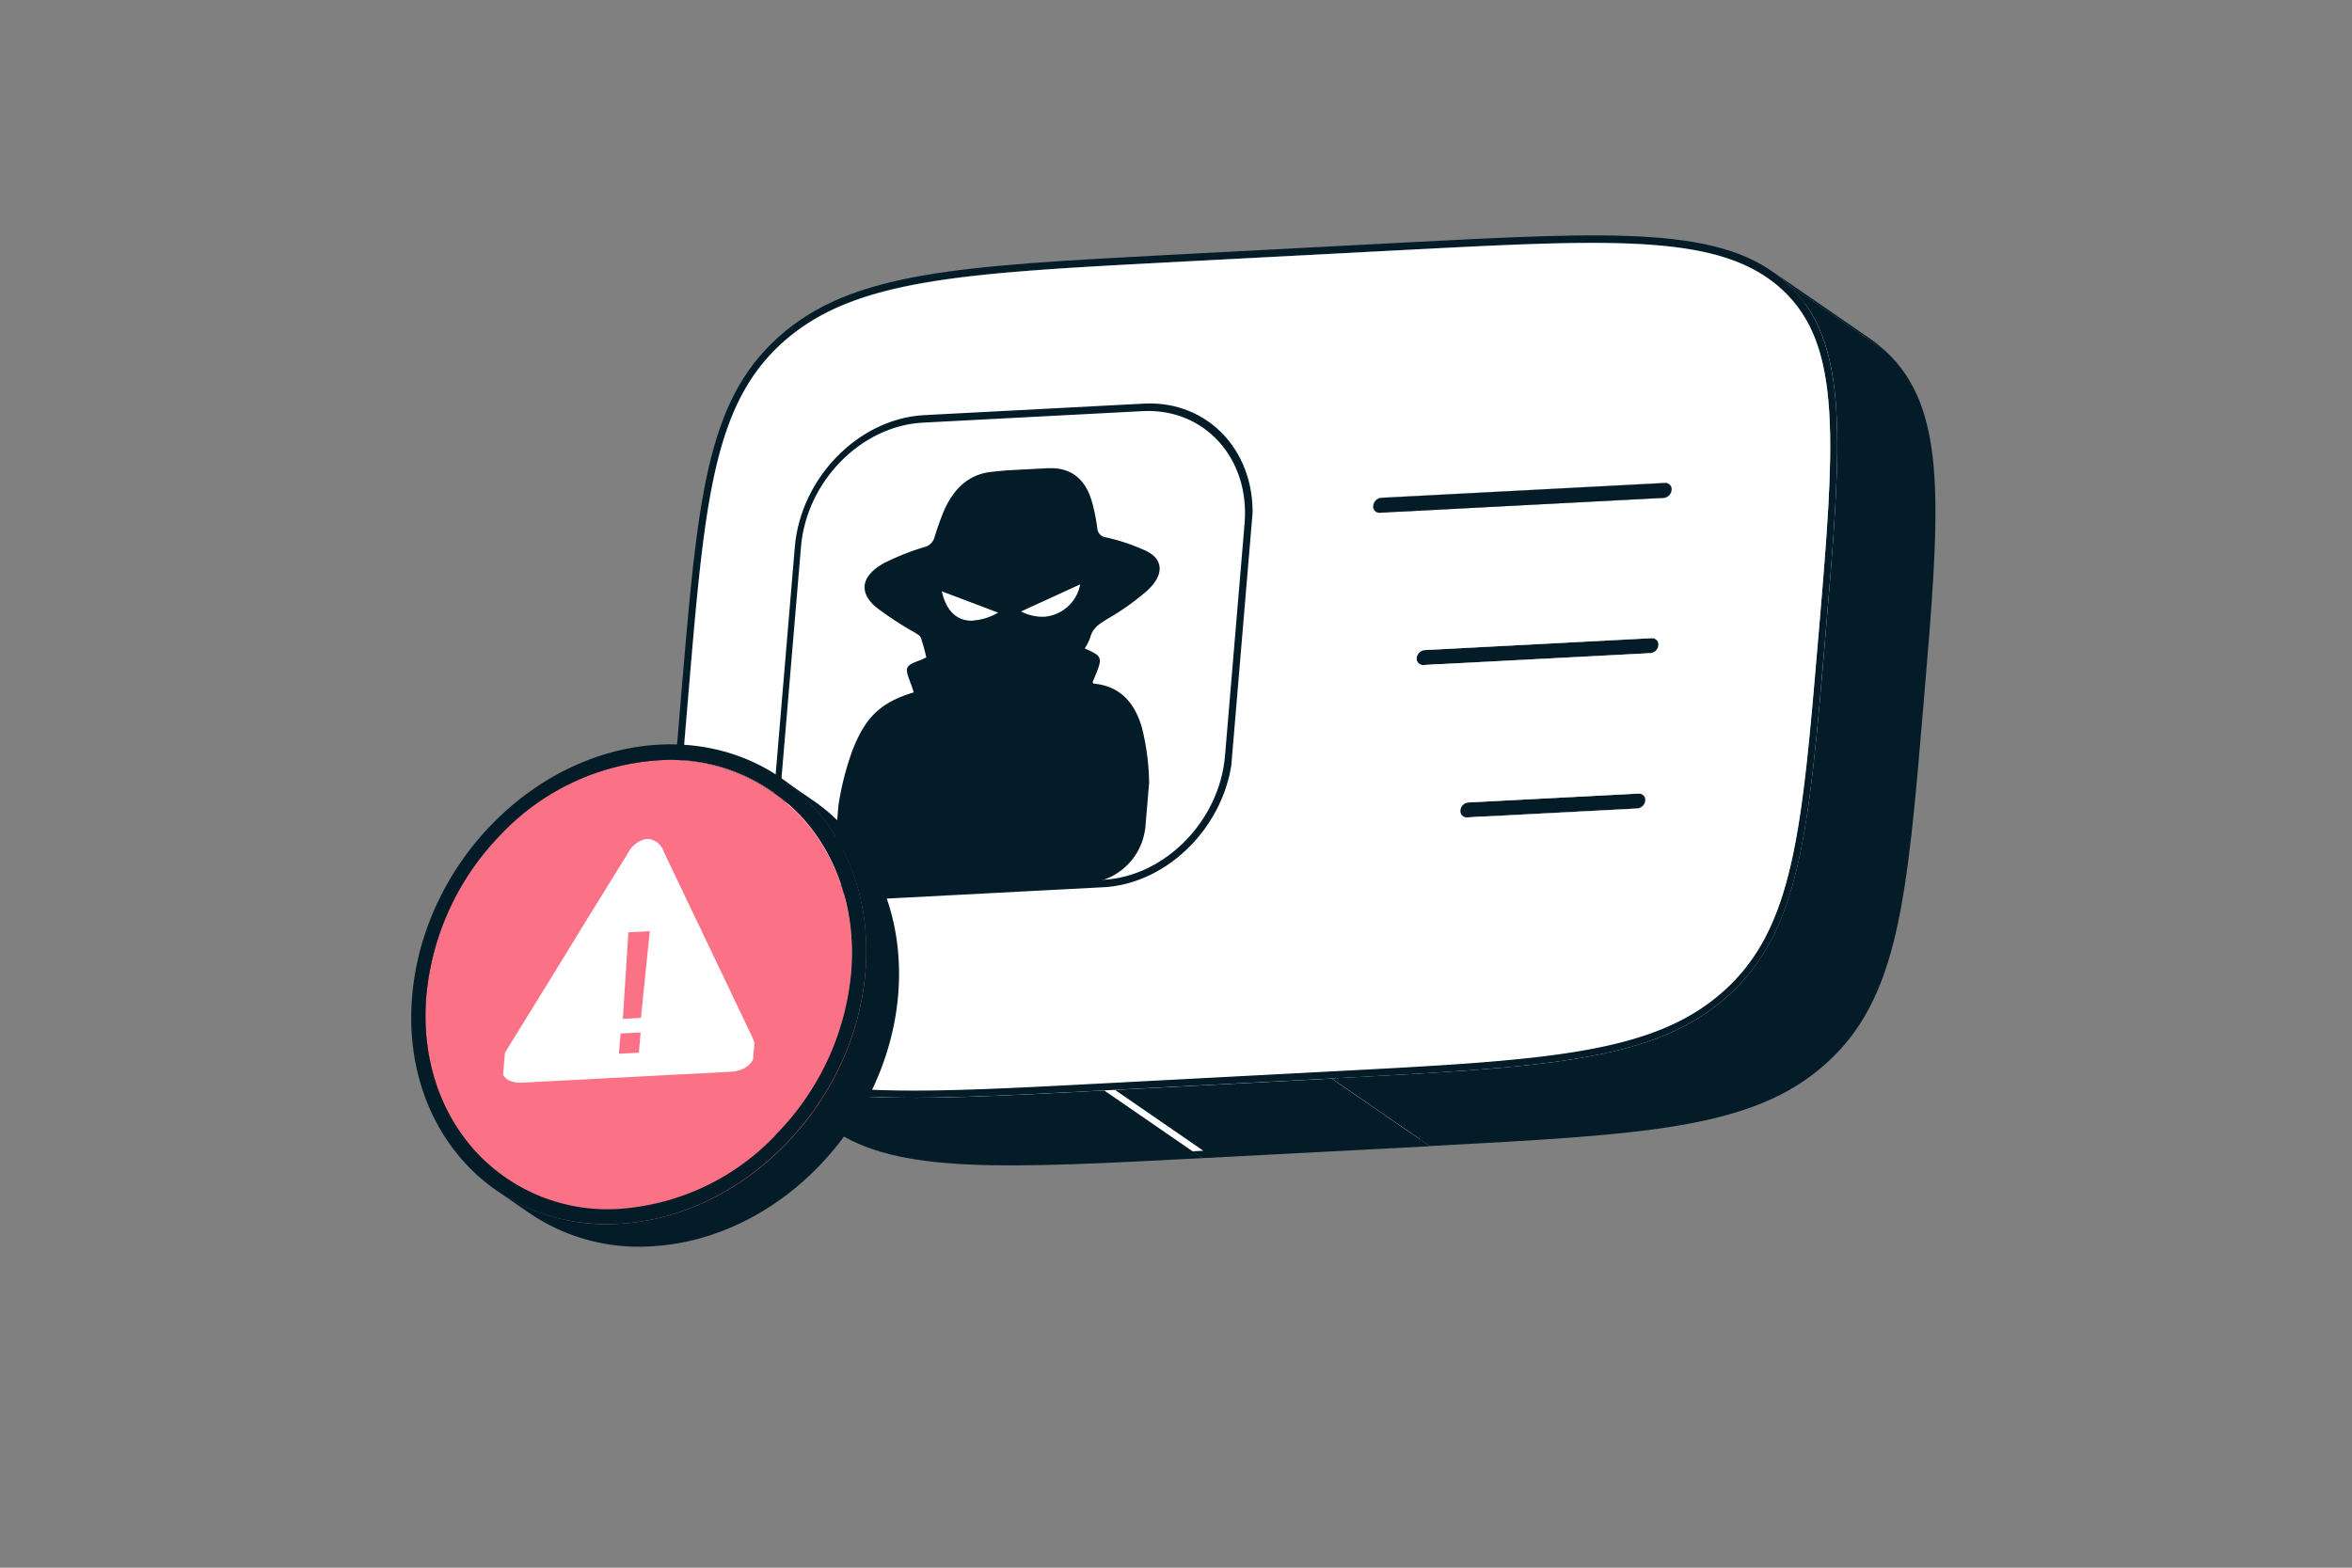
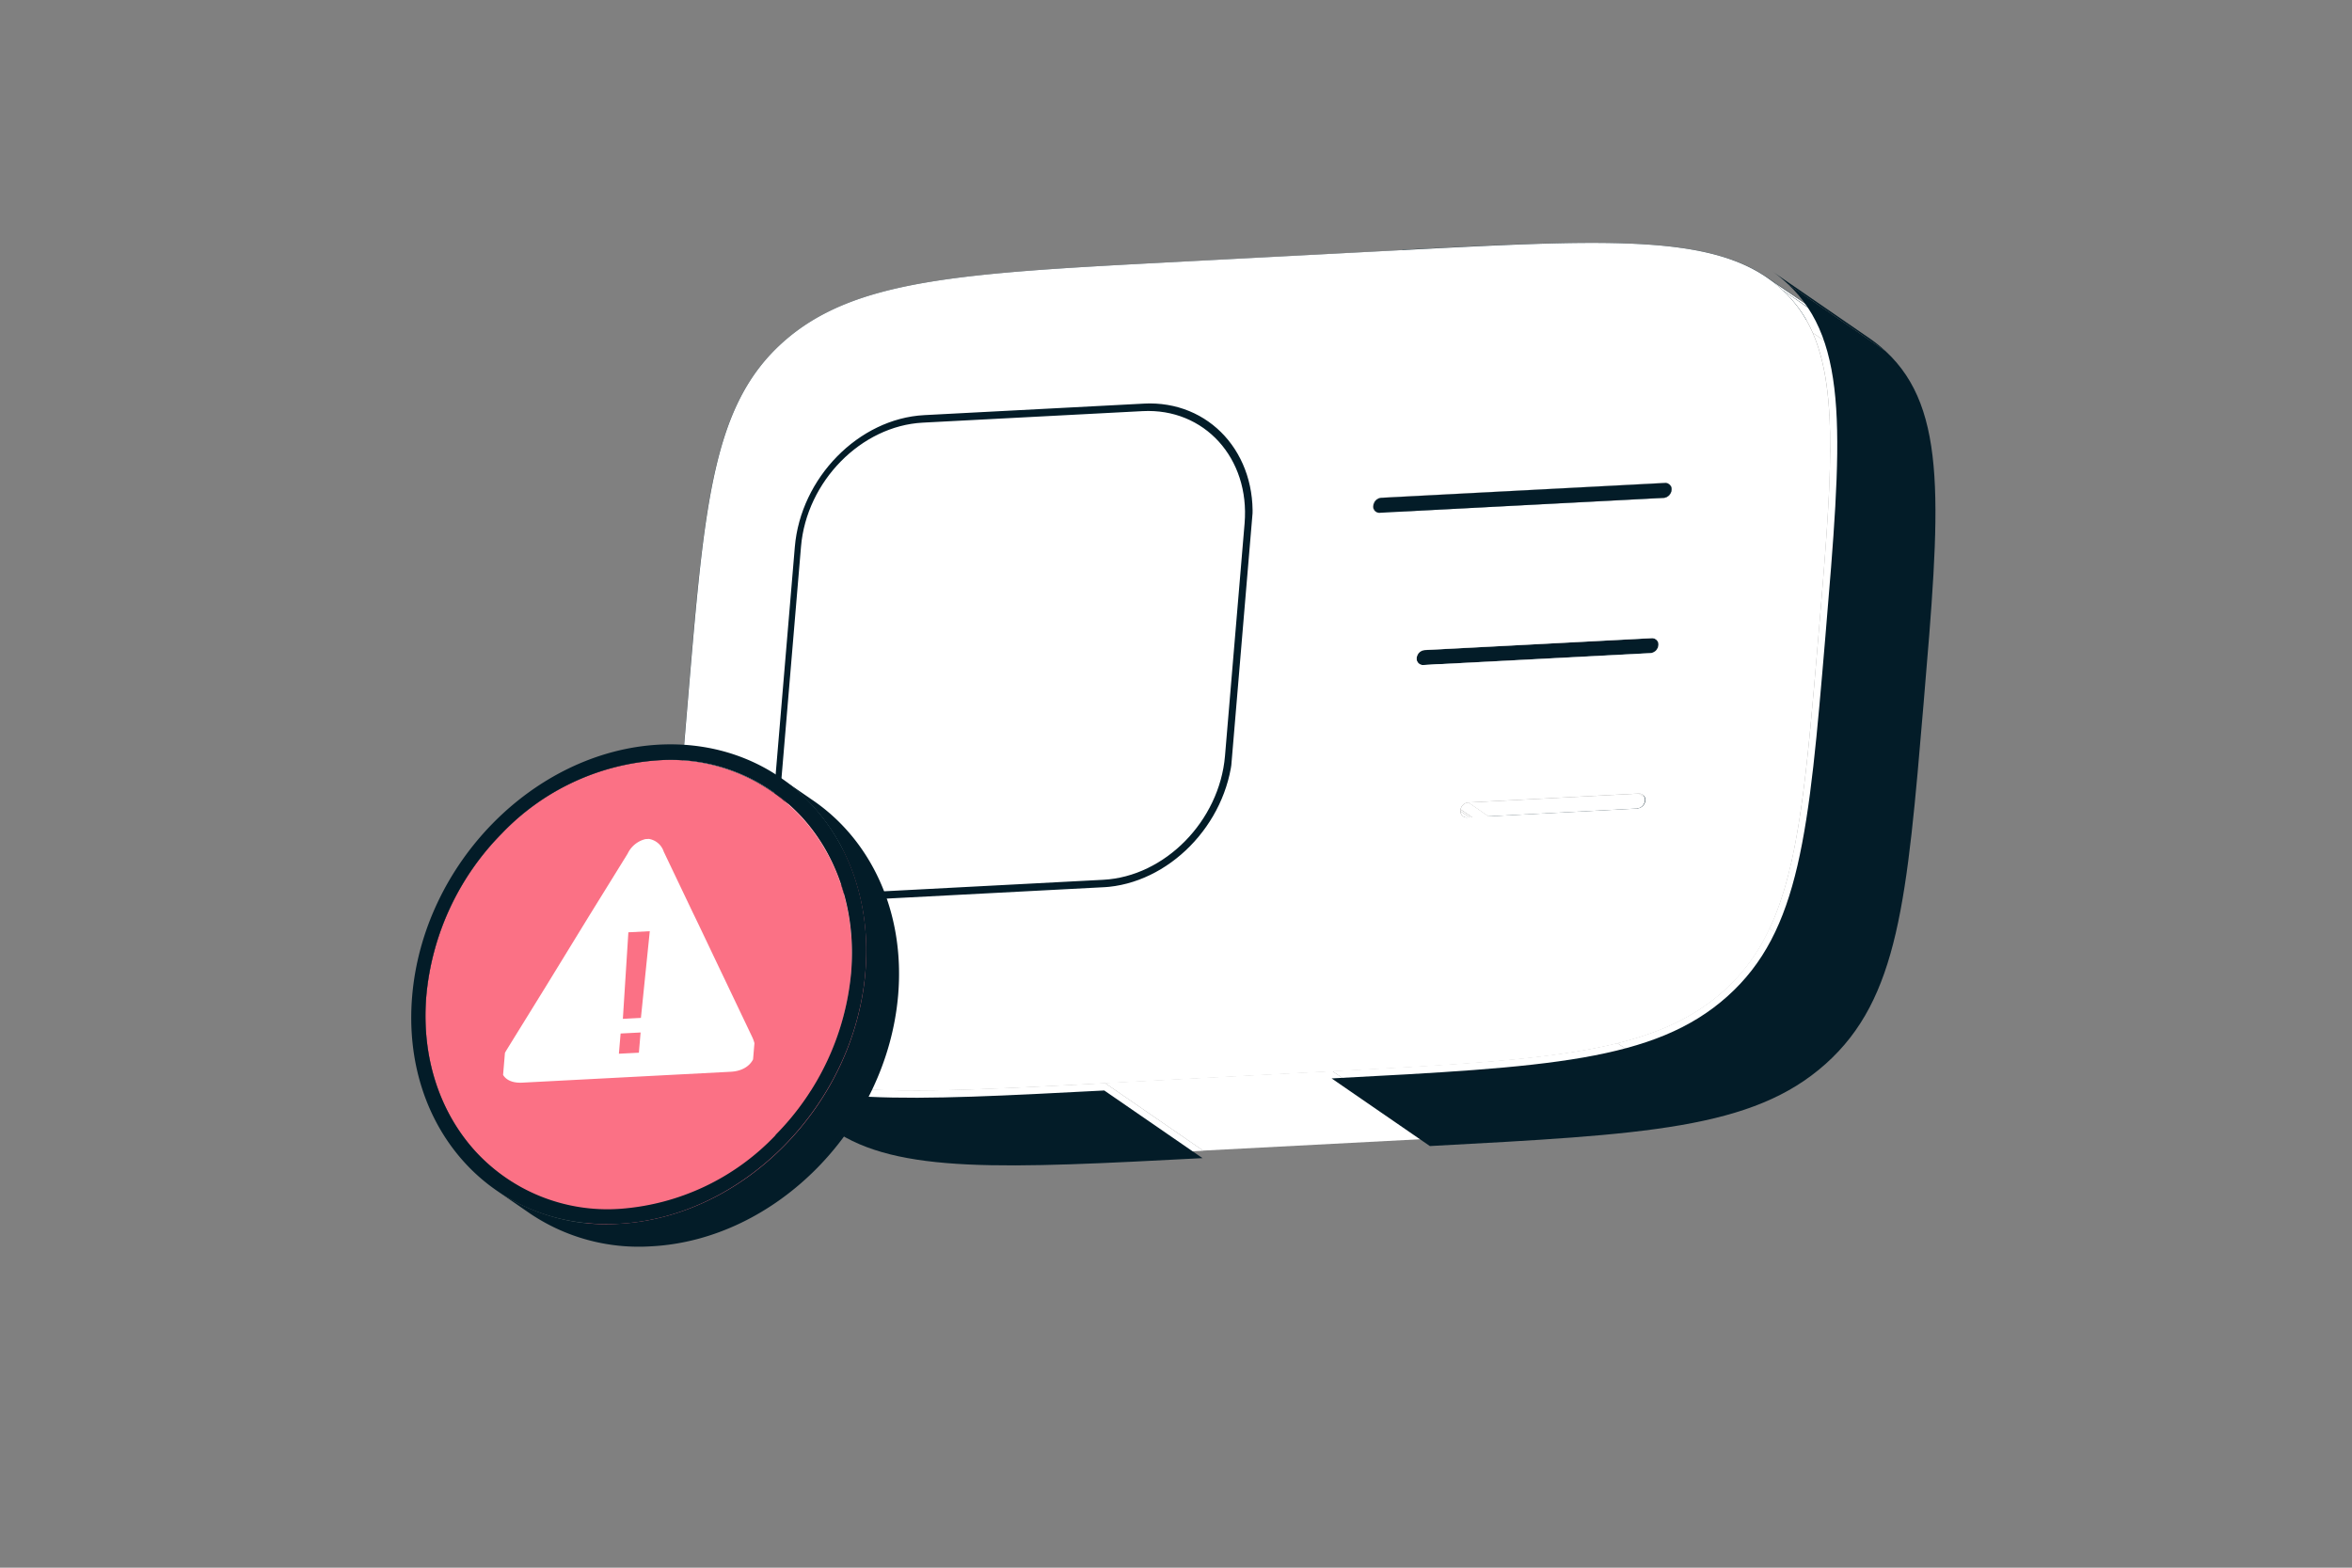
<svg xmlns="http://www.w3.org/2000/svg" viewBox="0 0 300 200">
  <rect x="0" y="0" width="300" height="200" fill="#808080" stroke="none" />
  <clipPath id="a">
-     <path d="m105.94 114.65 4.53-53.7 39.56-2.08-4.53 53.7z" />
-   </clipPath>
+     </clipPath>
  <clipPath id="b">
    <path d="m97.43 115.46 5.2-61.7 58.38-3.06-5.2 61.7z" />
  </clipPath>
  <clipPath id="c">
    <path d="m64.07 138.3 2.57-30.43 31.85-1.67-2.56 30.43z" />
  </clipPath>
  <path d="m106.81 143.29-12.53-8.62a17.94 17.94 0 0 1 -1.93-1.55c-7.71-7.16-6.66-19.57-4.58-44.31s3.13-37.15 12.12-45.17 22.66-8.78 49.87-10.21l12.53 8.63c-27.21 1.42-40.86 2.14-49.87 10.21s-10 20.43-12.12 45.17-3.13 37.15 4.58 44.3a16 16 0 0 0 1.93 1.55z" fill="#031c28" />
  <path d="m116.67 146.91a23.88 23.88 0 0 1 -9.86-3.62l-12.53-8.62a24 24 0 0 0 9.87 3.61z" fill="#fff" />
  <path d="m178.77 31.91 12.53 8.63-29.01 1.52-12.53-8.63z" fill="#031c28" />
  <path d="m212.38 61.6 12.52 8.62-36.26 1.91-12.53-8.63z" fill="#fff" />
  <path d="m212.21 63.52 12.53 8.62-36.26 1.91-12.53-8.63z" fill="#031c28" />
  <path d="m187.67 73.44-12.52-8.63a.74.74 0 0 1 0-.3l12.52 8.63a1 1 0 0 0 0 .3z" fill="#fff" />
  <path d="m188.64 72.13a1.09 1.09 0 0 0 -1 1l-12.52-8.63a1.1 1.1 0 0 1 1-1z" fill="#fff" />
  <path d="m187.67 73.44a.76.76 0 0 0 .32.47l-12.53-8.62a.8.8 0 0 1 -.31-.48l10 6.89 1.25.87 1 .66c.07.07.21.12.27.21z" fill="#fff" />
  <path d="m188 73.91-12.53-8.62a.8.8 0 0 0 .49.13l12.53 8.63a.73.73 0 0 1 -.49-.14z" fill="#031c28" />
  <path d="m169.94 136.64 12.53 8.63-29.01 1.52-12.53-8.63z" fill="#fff" />
-   <path d="m169.86 137.6 12.53 8.63-29.01 1.52-12.53-8.63z" fill="#031c28" />
  <path d="m116.67 146.91-12.49-8.61c8.26 1.38 19.92.77 36.78-.12l12.53 8.63c-16.9.86-28.55 1.48-36.82.1z" fill="#fff" />
  <path d="m106.24 144.12-12.52-8.63c8.22 5.67 21.89 4.95 47.13 3.63l12.53 8.63c-25.24 1.32-38.91 2.04-47.14-3.63z" fill="#031c28" />
  <path d="m210.7 81.42 12.53 8.62-29.01 1.52-12.53-8.62z" fill="#fff" />
  <path d="m210.54 83.33 12.53 8.62-29.01 1.53-12.53-8.63z" fill="#031c28" />
  <path d="m194.22 91.56a1.12 1.12 0 0 0 -1 1l-12.52-8.62a1.11 1.11 0 0 1 1-1z" fill="#fff" />
  <path d="m193.23 92.57a.82.82 0 0 0 .34.77l-12.57-8.62a.86.86 0 0 1 -.34-.78z" fill="#fff" />
  <path d="m193.57 93.34-12.57-8.62a.8.8 0 0 0 .49.13l12.53 8.63a.73.73 0 0 1 -.45-.14z" fill="#031c28" />
  <path d="m225.42 35.41 12.58 8.59c-8-5.53-21.58-4.82-46.65-3.5l-12.53-8.63c25.02-1.27 38.58-1.98 46.6 3.54z" fill="#031c28" />
  <path d="m238 44a16.79 16.79 0 0 1 1.93 1.55l-12.58-8.55a16 16 0 0 0 -1.93-1.55z" fill="#fff" />
  <path d="m226 34.58 12.53 8.63a18.28 18.28 0 0 1 2 1.61l-12.53-8.62a16.66 16.66 0 0 0 -2-1.62z" fill="#031c28" />
  <path d="m225.37 70.35a.74.74 0 0 0 -.47-.12l-12.53-8.63a.74.74 0 0 1 .47.12z" fill="#fff" />
  <path d="m225.37 70.35-.79-.54-.28-.2-2-1.38-2.3-1.58-7.16-4.93 12.52 8.63z" fill="#fff" />
  <path d="m212.86 61.73 12.52 8.63a.83.83 0 0 1 .34.78l-12.52-8.62a.85.85 0 0 0 -.34-.79z" fill="#031c28" />
  <path d="m213.2 62.52 12.52 8.62a1.1 1.1 0 0 1 -1 1l-12.53-8.63a1.12 1.12 0 0 0 1.01-.99z" fill="#031c28" />
  <path d="m209.03 101.24 12.53 8.62-21.76 1.14-12.52-8.62z" fill="#fff" />
  <path d="m208.87 103.15 12.53 8.62-21.76 1.14-12.52-8.62z" fill="#031c28" />
  <path d="m198.82 112.12-12.53-8.63v-.11a.5.5 0 0 1 0-.12l12.52 8.63s0 .08 0 .12a.4.4 0 0 0 .01.11z" fill="#fff" />
  <path d="m198.83 111.89-12.52-8.63a1.08 1.08 0 0 1 1-.88l12.49 8.62a1.12 1.12 0 0 0 -.97.89z" fill="#fff" />
  <path d="m198.82 112.12a.78.78 0 0 0 .34.66l-12.53-8.62a.84.84 0 0 1 -.34-.67z" fill="#fff" />
  <path d="m199.16 112.78-12.53-8.62a.78.78 0 0 0 .49.13l12.52 8.62a.77.77 0 0 1 -.48-.13z" fill="#031c28" />
  <path d="m223.48 90.07a1 1 0 0 0 -.25 0l-12.53-8.65a.74.74 0 0 1 .26 0z" fill="#fff" />
  <path d="m223.48 90.07a.54.54 0 0 1 -.12-.09q-6.21-4.26-12.4-8.54a1 1 0 0 1 .23.11l12.52 8.63a.55.55 0 0 0 -.23-.11z" fill="#fff" />
  <path d="m210.7 81.42a.8.8 0 0 1 .83.91 1.11 1.11 0 0 1 -1 1l-29 1.52a.8.8 0 0 1 -.83-.91 1.11 1.11 0 0 1 1-1z" fill="#031c28" />
  <path d="m211.19 81.55 12.52 8.63a.83.83 0 0 1 .34.77 1.09 1.09 0 0 1 -1 1l-12.53-8.63a1.11 1.11 0 0 0 1-1 .83.83 0 0 0 -.33-.77z" fill="#031c28" />
  <path d="m221.82 109.89a1.09 1.09 0 0 0 -.26 0l-12.56-8.65a.74.74 0 0 1 .26 0z" fill="#fff" />
  <path d="m221.82 109.89a.6.6 0 0 1 -.13-.09l-12.4-8.54a1 1 0 0 1 .23.11l12.48 8.63a.57.57 0 0 0 -.18-.11z" fill="#fff" />
-   <path d="m209 101.24a.79.79 0 0 1 .83.9 1.12 1.12 0 0 1 -1 1l-21.75 1.14a.8.8 0 0 1 -.83-.91 1.09 1.09 0 0 1 1-1z" fill="#031c28" />
  <path d="m209.52 101.37 12.48 8.63a.82.82 0 0 1 .34.77 1.08 1.08 0 0 1 -1 1l-12.53-8.62a1.12 1.12 0 0 0 1-1 .85.85 0 0 0 -.29-.78z" fill="#031c28" />
  <path d="m238.22 127.11-12.53-8.63c3.78-8 4.74-19.42 6.24-37.22 1.63-19.34 2.63-31.14-.7-38.79l12.53 8.63c3.32 7.64 2.33 19.45.7 38.78-1.46 17.81-2.46 29.23-6.24 37.23z" fill="#fff" />
  <path d="m218.82 141.71-12.52-8.63c5.61-1.39 9.93-3.44 13.51-6.64a24.34 24.34 0 0 0 5.88-8l12.53 8.63a24.3 24.3 0 0 1 -5.88 8c-3.59 3.2-7.9 5.25-13.52 6.64z" fill="#fff" />
  <path d="m243.76 51.1-12.53-8.63a16 16 0 0 0 -3.88-5.47l12.53 8.63a16.16 16.16 0 0 1 3.88 5.47z" fill="#fff" />
  <path d="m218.82 141.71c-8.49 2.1-20 2.7-36.35 3.56l-12.53-8.63c16.39-.86 27.86-1.46 36.36-3.56z" fill="#fff" />
-   <path d="m228 36.2c8 7.42 6.94 20 4.83 45s-3.17 37.59-12.5 45.92-23.05 9-50.48 10.47l-29 1.52c-27.43 1.44-41.19 2.16-49.16-5.25s-6.93-20-4.82-45 3.13-37.59 12.49-45.92 23-9 50.48-10.46l29-1.52c27.44-1.44 41.21-2.16 49.16 5.24zm-8.2 90.24c9-8 10-20.45 12.12-45.18s3.13-37.15-4.58-44.3-21.34-6.47-48.57-5.05l-29 1.52c-27.21 1.43-40.86 2.14-49.87 10.21s-10 20.44-12.12 45.17-3.14 37.19 4.57 44.31 21.37 6.47 48.58 5l29-1.52c27.21-1.42 40.86-2.14 49.87-10.2" fill="#031c28" />
  <path d="m227.35 37c7.71 7.15 6.67 19.56 4.58 44.3s-3.13 37.15-12.12 45.18-22.66 8.78-49.87 10.2l-29 1.52c-27.21 1.43-40.86 2.15-48.58-5s-6.66-19.57-4.58-44.31 3.12-37.23 12.11-45.25 22.66-8.78 49.87-10.21l29-1.52c27.24-1.42 40.87-2.14 48.59 5.09zm-15.14 26.52a1.12 1.12 0 0 0 1-1 .8.8 0 0 0 -.83-.92l-36.26 1.9a1.1 1.1 0 0 0 -1 1 .78.78 0 0 0 .82.91l36.26-1.9m-1.67 19.81a1.11 1.11 0 0 0 1-1 .8.8 0 0 0 -.83-.91l-29 1.52a1.11 1.11 0 0 0 -1 1 .8.8 0 0 0 .83.91zm-1.67 19.82a1.12 1.12 0 0 0 1-1 .79.79 0 0 0 -.83-.9l-21.75 1.14a1.09 1.09 0 0 0 -1 1 .8.8 0 0 0 .83.91l21.75-1.14" fill="#fff" />
  <path d="m213.2 62.52a1.12 1.12 0 0 1 -1 1l-36.2 1.9a.78.78 0 0 1 -.82-.91 1.1 1.1 0 0 1 1-1l36.26-1.9a.8.8 0 0 1 .76.91z" fill="#031c28" />
  <path d="m228 36.2 12.53 8.62c8 7.43 6.93 20 4.82 45s-3.17 37.58-12.49 45.91-23.05 9-50.48 10.48l-12.53-8.63c27.43-1.44 41.2-2.16 50.48-10.47s10.39-20.89 12.5-45.92 3.17-37.57-4.83-44.99z" fill="#031c28" />
  <g clip-path="url(#a)">
    <path d="m133.23 78.68a6 6 0 0 1 -3-.67l7.55-3.46a5.07 5.07 0 0 1 -4.58 4.13m-9.07.5c-2 .1-3.43-1.17-4-3.74l7.19 2.72a7.59 7.59 0 0 1 -3.14 1m6.2-19.28q-2 .1-4 .33c-2.86.32-4.79 2.21-6 5-.44 1.07-.82 2.16-1.16 3.26a1.78 1.78 0 0 1 -1.34 1.33 32.24 32.24 0 0 0 -5.05 2c-2.93 1.59-3.38 3.68-1.13 5.63a42.59 42.59 0 0 0 5 3.28c.29.18.66.37.76.67a23 23 0 0 1 .69 2.49c-.22.1-.46.23-.7.32-2 .75-2.09.88-1.34 2.86.16.41.3.83.44 1.28-4.21 1.27-6.16 3.14-7.82 7.4a36.7 36.7 0 0 0 -2.16 10.8c-.34 4.46 1.49 7.07 5.61 7.54 2.18 0 4.35 0 6.5-.16 3-.16 6-.41 9-.66s6-.51 8.91-.66c1.14-.06 2.28-.11 3.41-.13a7.93 7.93 0 0 0 6-6.32 30.41 30.41 0 0 0 -.34-13.28c-.91-3.19-2.77-5.34-6.18-5.65l-.12-.19c1.37-3.22 1.37-3.22-1-4.3a6.43 6.43 0 0 0 .68-1.33c.33-1.33 1.25-1.84 2.3-2.48a32.09 32.09 0 0 0 5-3.57c2.17-2 2.09-4-.2-5.08a25.3 25.3 0 0 0 -5.06-1.7 1.25 1.25 0 0 1 -1.12-1.2 24.25 24.25 0 0 0 -.7-3.41c-.76-2.63-2.44-4.23-5.21-4.22-1.24 0-2.49 0-3.74.1" fill="#031c28" />
  </g>
  <g clip-path="url(#b)">
    <path d="m112.67 113.71c-7.86.41-13.69-6-13-14.32l2.5-29.66c.7-8.31 7.67-15.4 15.53-15.81l28.05-1.47c7.86-.41 13.69 6 13 14.32l-2.5 29.66c-.7 8.3-7.67 15.4-15.53 15.81l-28 1.47m33.17-62.22-28 1.47c-8.36.44-15.77 8-16.51 16.82l-2.5 29.66c-.74 8.83 5.45 15.66 13.81 15.23l28-1.47c8.37-.44 15.77-8 16.52-16.82l2.5-29.66c.74-8.83-5.45-15.67-13.82-15.23" fill="#031c28" />
  </g>
  <path d="m98.43 100.91 4.18 2.88a23.2 23.2 0 0 0 -14.55-4 30.45 30.45 0 0 0 -19.87 9.39 33.85 33.85 0 0 0 -9.64 20.67c-.66 7.91 1.76 14.91 6.23 19.83a22.61 22.61 0 0 0 3.9 3.42l-4.17-2.88a21.84 21.84 0 0 1 -3.9-3.41c-4.47-4.93-6.9-11.92-6.23-19.84a33.82 33.82 0 0 1 9.62-20.63 30.38 30.38 0 0 1 19.88-9.34 23.25 23.25 0 0 1 14.55 3.91z" fill="#031c28" />
  <g fill="#fb7185">
    <path d="m109.1 110.66-4.17-2.87a23.29 23.29 0 0 0 -2.59-3.46 22.73 22.73 0 0 0 -3.91-3.42l4.18 2.88a22.25 22.25 0 0 1 3.9 3.42 23.2 23.2 0 0 1 2.59 3.45z" />
    <path d="m109.47 124.12 4.17 2.87-.9.05-4.18-2.88z" />
    <path d="m109.1 110.66a26.8 26.8 0 0 1 3.64 16.34l-4.18-2.88a26.77 26.77 0 0 0 -3.63-16.37l.86.59.46.32.48.33.47.32 1.5 1h.08l.12.08a1 1 0 0 1 .2.27z" />
    <path d="m83.23 157.09a23.21 23.21 0 0 1 -14.55-4l-4.17-2.87a23.25 23.25 0 0 0 14.55 4 30.38 30.38 0 0 0 19.86-9.39 33.77 33.77 0 0 0 9.64-20.67l4.18 2.88a33.82 33.82 0 0 1 -9.64 20.66 30.38 30.38 0 0 1 -19.87 9.39z" />
    <path d="m83.88 97a22.85 22.85 0 0 1 18.46 7.38c4.46 4.93 6.89 11.92 6.22 19.83h.91-.91a33.77 33.77 0 0 1 -9.64 20.67 30.38 30.38 0 0 1 -19.86 9.39 22.85 22.85 0 0 1 -18.45-7.38c-4.47-4.93-6.9-11.92-6.23-19.84a33.82 33.82 0 0 1 9.62-20.71 30.38 30.38 0 0 1 19.88-9.34z" />
  </g>
  <path d="m99.57 99.27 4.17 2.87c7.35 5.06 11.71 14.16 10.82 24.8-1.44 16.88-15.56 31.23-31.49 32.06a24.78 24.78 0 0 1 -15.52-4.22l-4.17-2.88a24.77 24.77 0 0 0 15.52 4.23c16-.84 30.05-15.19 31.48-32.06.89-10.64-3.47-19.74-10.81-24.8z" fill="#031c28" />
  <path d="m84.05 95c16-.84 27.74 12.15 26.33 29s-15.52 31.29-31.48 32.13-27.75-12.13-26.33-29.03 15.51-31.23 31.48-32.1zm14.87 49.79a33.77 33.77 0 0 0 9.64-20.67c.67-7.91-1.76-14.9-6.22-19.83a22.85 22.85 0 0 0 -18.46-7.29 30.38 30.38 0 0 0 -19.88 9.34 33.82 33.82 0 0 0 -9.62 20.66c-.67 7.92 1.76 14.91 6.23 19.84a22.85 22.85 0 0 0 18.45 7.38 30.38 30.38 0 0 0 19.86-9.39" fill="#031c28" />
  <g clip-path="url(#c)">
    <path d="m78.94 134.43.22-2.58 2.55-.13-.22 2.58zm.51-4.49.7-11 2.73-.14-1.13 11.06-2.3.12m3.11-22.98a3.41 3.41 0 0 0 -2.5 1.9l-5 8.08-5.43 8.86-5 8.09c-1.49 2.44-.6 4.33 2 4.19l26.59-1.39c2.59-.14 3.81-2.13 2.72-4.44l-3.64-7.64c-1.1-2.29-2.88-6.07-4-8.37l-3.64-7.63a2.4 2.4 0 0 0 -2.1-1.65" fill="#fff" />
  </g>
</svg>